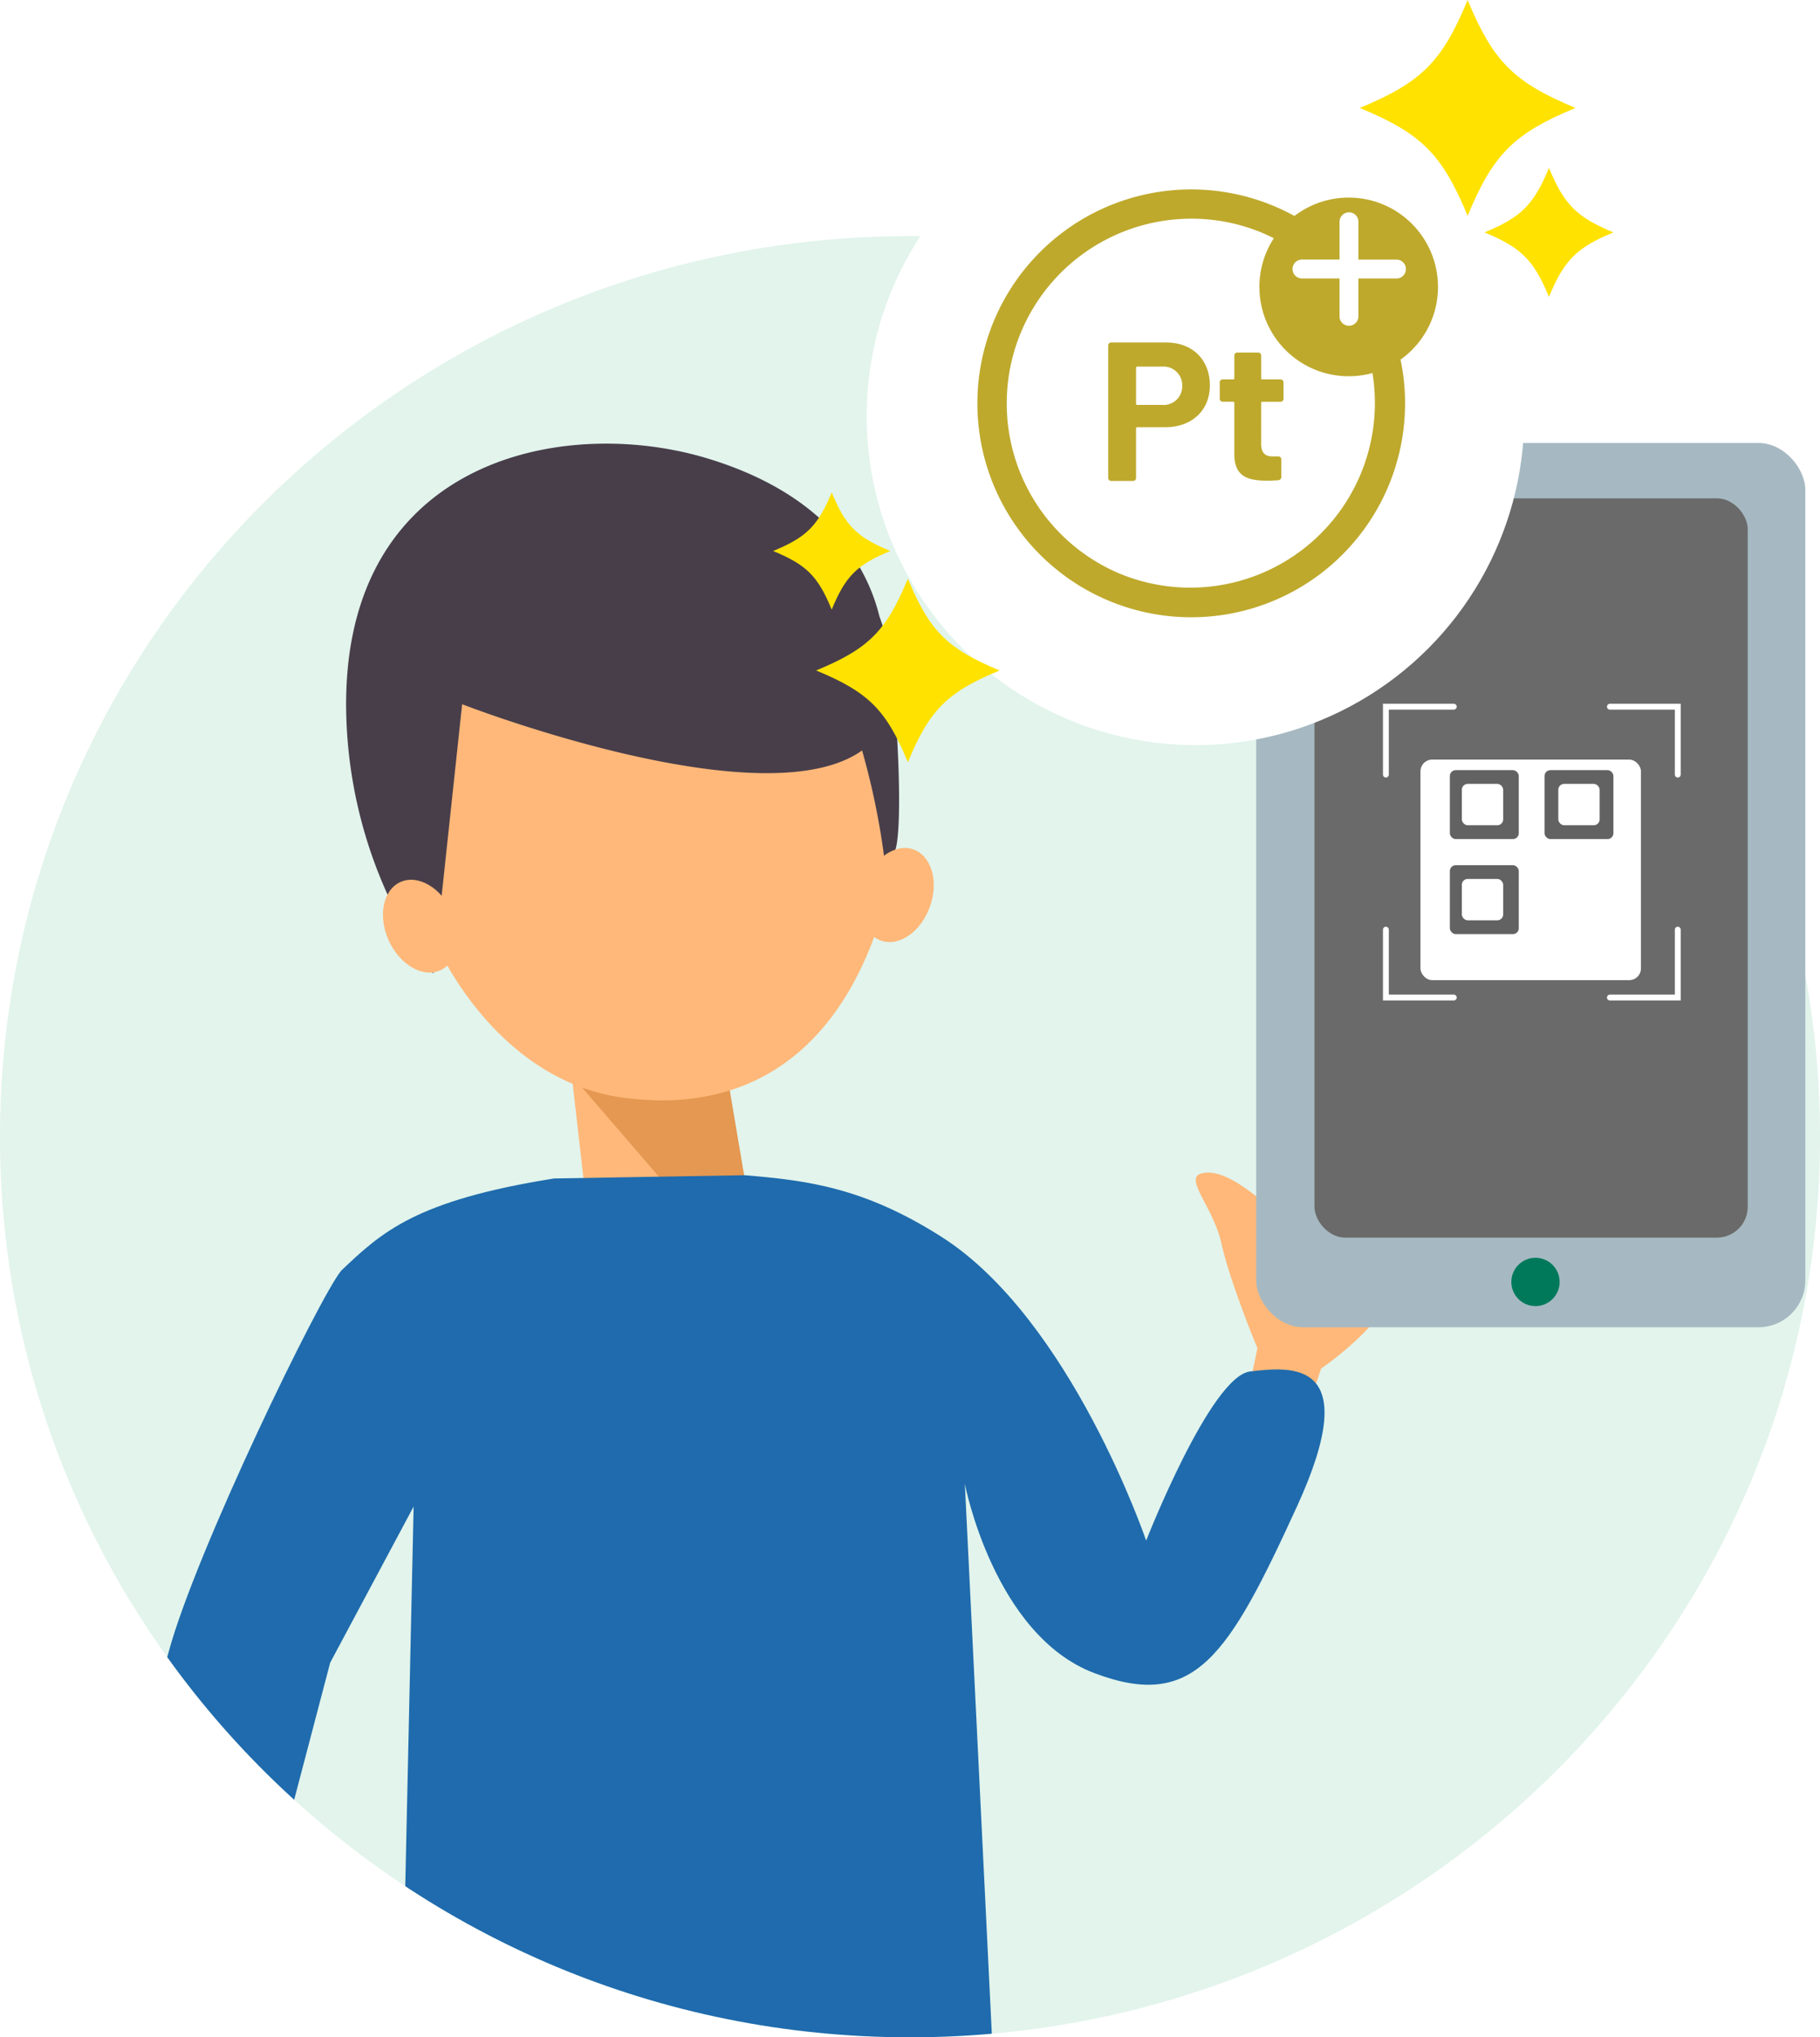
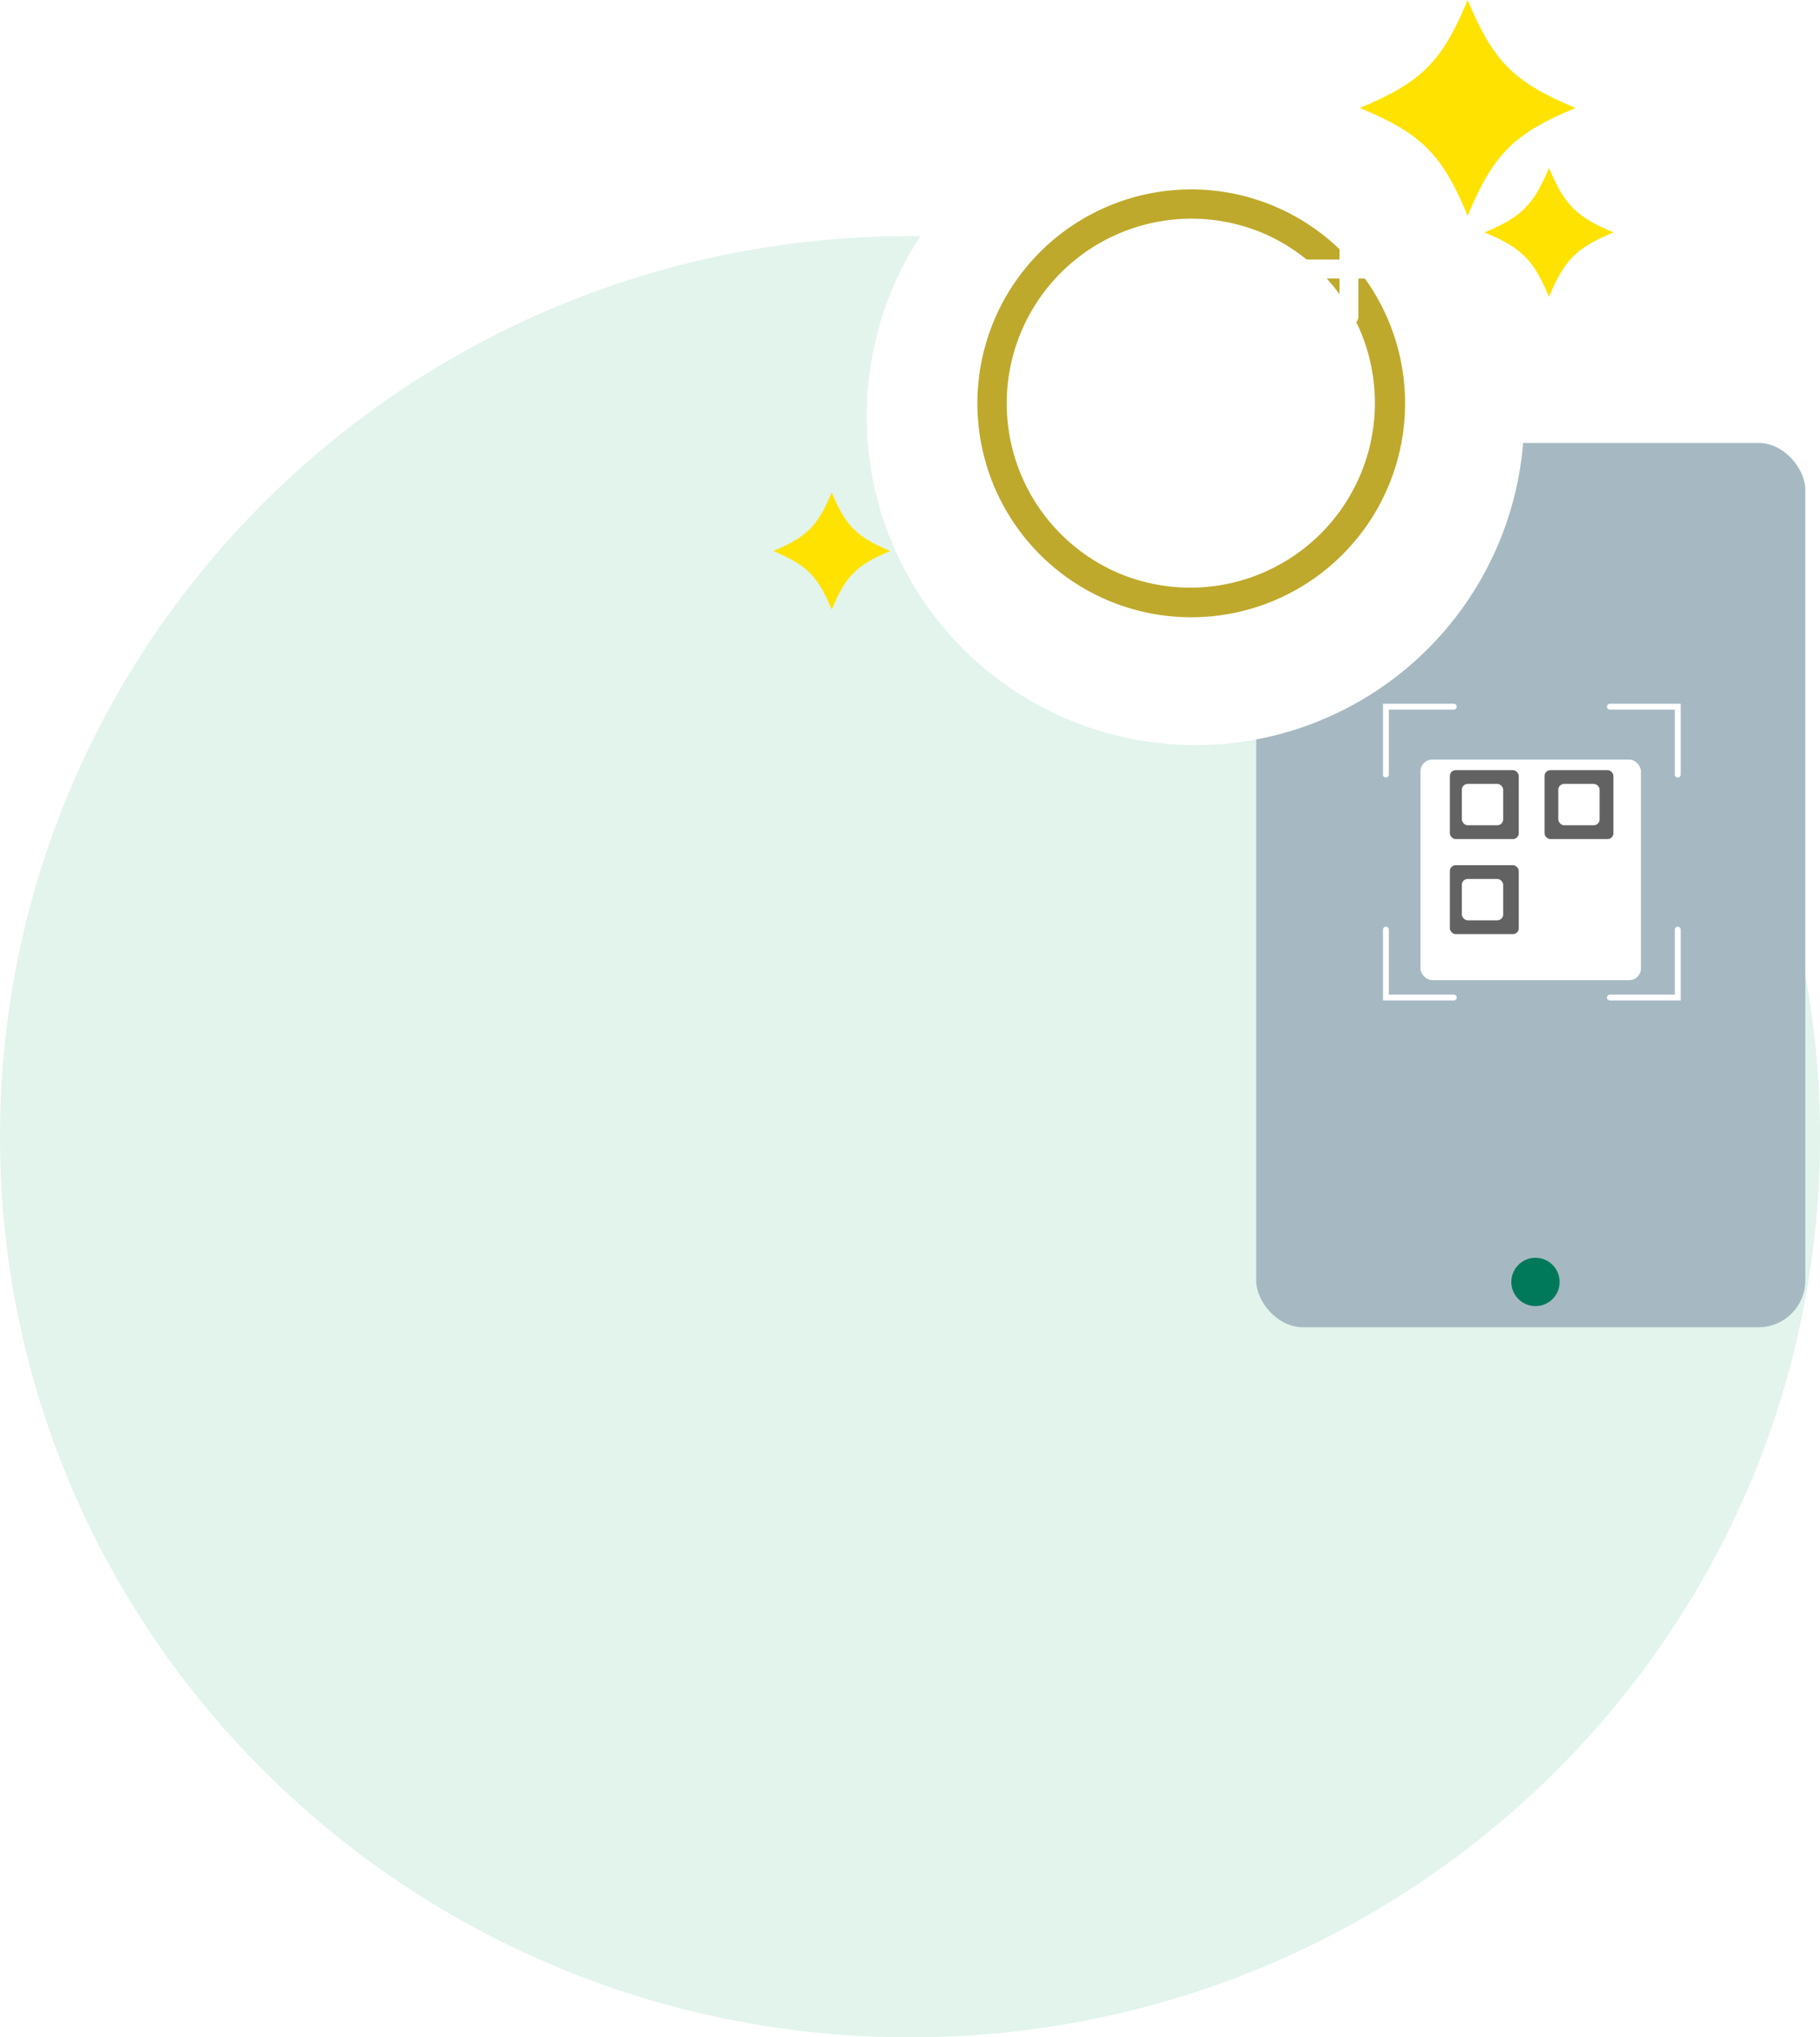
<svg xmlns="http://www.w3.org/2000/svg" width="311" height="348" viewBox="0 0 311 348">
  <defs>
    <clipPath id="clip-path">
-       <path id="楕円形_44" data-name="楕円形 44" d="M155.5,0C241.38,0,311,68.873,311,153.833S241.38,307.666,155.5,307.666,0,238.793,0,153.833,69.62,0,155.5,0Z" transform="translate(0 0)" fill="#e2f4ec" />
-     </clipPath>
+       </clipPath>
    <filter id="inout_4" x="233.734" y="120.754" width="55.674" height="55.674" filterUnits="userSpaceOnUse">
      <feOffset dy="3" input="SourceAlpha" />
      <feGaussianBlur stdDeviation="3" result="blur" />
      <feFlood flood-opacity="0.161" />
      <feComposite operator="in" in2="blur" />
      <feComposite in="SourceGraphic" />
    </filter>
    <filter id="inout_4-2" x="139.088" y="5.91" width="130.369" height="130.369" filterUnits="userSpaceOnUse">
      <feOffset dy="3" input="SourceAlpha" />
      <feGaussianBlur stdDeviation="3" result="blur-2" />
      <feFlood flood-opacity="0.161" />
      <feComposite operator="in" in2="blur-2" />
      <feComposite in="SourceGraphic" />
    </filter>
    <filter id="inout_4-3" x="206.201" y="24.75" width="48.518" height="48.518" filterUnits="userSpaceOnUse">
      <feOffset dy="3" input="SourceAlpha" />
      <feGaussianBlur stdDeviation="3" result="blur-3" />
      <feFlood flood-opacity="0.161" />
      <feComposite operator="in" in2="blur-3" />
      <feComposite in="SourceGraphic" />
    </filter>
  </defs>
  <g id="inout_4-4" data-name="inout_4" transform="translate(-107 -2210.001)">
    <path id="inout_4-5" data-name="inout_4" d="M155.5,0C241.38,0,311,68.873,311,153.833S241.38,307.666,155.5,307.666,0,238.793,0,153.833,69.62,0,155.5,0Z" transform="translate(107 2250.334)" fill="#e2f4ec" />
    <g id="inout_4-6" data-name="inout_4" transform="translate(107 2250.334)" clip-path="url(#clip-path)">
      <g id="グループ_2588" data-name="グループ 2588" transform="translate(10.979 35.451)">
        <path id="パス_1405" data-name="パス 1405" d="M2.1,13.615l12.669.817s10.328-6.125,16.905-8.6S42.466-3.228,43.291,1.9c.764,4.741-6,13.363-6,13.363a14.219,14.219,0,0,1,5.324,5.067c2.007,3.039,2.218,6.72.966,9.145C42.13,32.3,36.694,37.4,32.89,37.361c-3.852-.034-5.693-1.306-7.755-2.183-6.053-2.569-12.3-9.482-12.3-9.482L0,23.3Z" transform="translate(187.54 167.12) rotate(-82)" fill="#ffb879" />
        <path id="パス_1406" data-name="パス 1406" d="M388.264,1292.053l10.022,58.522-28.681.151-5.627-49.481" transform="translate(-278.503 -1204.304)" fill="#ffb879" />
        <path id="パス_1407" data-name="パス 1407" d="M412.069,1357.845l-53.319-61.832,41.723-6.757Z" transform="translate(-292.291 -1211.572)" fill="#e49851" />
-         <path id="パス_1408" data-name="パス 1408" d="M439.58,1343.8c-10.631,34.521-36,32.286-43.46,31.451-21.5-2.4-36.389-25.18-39.568-48.582-4.357-32.031,21.913-57.99,47.115-57.364S449.1,1312.882,439.58,1343.8Z" transform="translate(-299.861 -1263.437)" fill="#ffb879" />
+         <path id="パス_1408" data-name="パス 1408" d="M439.58,1343.8c-10.631,34.521-36,32.286-43.46,31.451-21.5-2.4-36.389-25.18-39.568-48.582-4.357-32.031,21.913-57.99,47.115-57.364S449.1,1312.882,439.58,1343.8" transform="translate(-299.861 -1263.437)" fill="#ffb879" />
        <path id="パス_1409" data-name="パス 1409" d="M376.01,1312.114s89.257,34.682,71.31-15c-1.661-6.728-7.247-20.309-29.456-27.009-25.474-7.686-65.221.691-61.427,48.161a79.162,79.162,0,0,0,14.647,39.86Z" transform="translate(-308.019 -1267.605)" fill="#483e4a" />
        <path id="パス_1412" data-name="パス 1412" d="M8.3,0c4.568-.018,8.26,2.623,8.247,5.9s-3.726,5.946-8.294,5.964S-.011,9.243,0,5.967,3.729.022,8.3,0Z" transform="translate(58.735 92.377) rotate(-113.647)" fill="#ffb879" />
        <path id="パス_1410" data-name="パス 1410" d="M363.466,1274.861s8.256,7.57,9.173,24.179-.288,19.282-.288,19.282l-1.589,3.991a126.05,126.05,0,0,0-6.176-27.5c-2.848-8.3-8.66-18.575-8.66-18.575Z" transform="translate(-230.325 -1248.972)" fill="#483e4a" />
        <path id="パス_1413" data-name="パス 1413" d="M5.965,0c3.278-.011,5.922,3.681,5.907,8.246S9.187,16.522,5.91,16.533-.012,12.852,0,8.287,2.688.013,5.965,0Z" transform="translate(145.231 86.856) rotate(-160.864)" fill="#ffb879" />
        <path id="パス_1411" data-name="パス 1411" d="M402.954,1372.3l-2.171,98.505,101.127-5.307-4.763-97.081s4.947,25.814,22.119,32.325,22.923-2.917,34.627-28.442-1.235-23.847-7.992-23.077-17.771,28.894-17.771,28.894-12.843-37.793-34.954-51.88c-13.3-8.469-23.024-9.652-33.643-10.535l-32.593.556c-23.573,3.756-29.4,9.112-36.361,15.748-3.721,4.5-24.867,48-29.5,65.187s-17.825,64.265-17.825,64.265l30.076-4.018,15.367-58.478Z" transform="translate(-343.254 -1190.741)" fill="#1f6bad" />
      </g>
    </g>
    <g id="inout_4-7" data-name="inout_4" transform="translate(321.655 2285.666)">
      <g id="inout_4-8" data-name="inout_4" transform="translate(0 0)">
        <rect id="inout_4-9" data-name="inout_4" width="93.833" height="151.046" rx="8" fill="#a6b9c2" />
        <ellipse id="inout_4-10" data-name="inout_4" cx="4.128" cy="4.128" rx="4.128" ry="4.128" transform="translate(43.599 139.18)" fill="#00795b" />
-         <rect id="inout_4-11" data-name="inout_4" width="74.032" height="126.281" rx="5.259" transform="translate(9.963 9.458)" fill="#6a6a6a" />
      </g>
    </g>
    <path id="inout_4-12" data-name="inout_4" d="M-1744.112-5268.649v-11.6h11.6" transform="translate(2087.931 7610.962)" fill="none" stroke="#fff" stroke-linecap="round" stroke-width="1" />
    <path id="inout_4-13" data-name="inout_4" d="M-1744.112-5280.245v11.6h11.6" transform="translate(2087.931 7649.039)" fill="none" stroke="#fff" stroke-linecap="round" stroke-width="1" />
    <path id="inout_4-14" data-name="inout_4" d="M-1732.515-5268.649v-11.6h-11.6" transform="translate(2126.213 7610.962)" fill="none" stroke="#fff" stroke-linecap="round" stroke-width="1" />
    <path id="inout_4-15" data-name="inout_4" d="M-1732.515-5280.245v11.6h-11.6" transform="translate(2126.213 7649.039)" fill="none" stroke="#fff" stroke-linecap="round" stroke-width="1" />
    <g transform="matrix(1, 0, 0, 1, 107, 2210)" filter="url(#inout_4)">
      <rect id="inout_4-16" data-name="inout_4" width="37.674" height="37.674" rx="2" transform="translate(242.73 126.75)" fill="#fff" />
    </g>
    <rect id="inout_4-17" data-name="inout_4" width="11.773" height="11.773" rx="1" transform="translate(354.751 2341.552)" fill="#626262" />
    <rect id="inout_4-18" data-name="inout_4" width="11.773" height="11.773" rx="1" transform="translate(354.751 2357.787)" fill="#626262" />
    <rect id="inout_4-19" data-name="inout_4" width="11.773" height="11.773" rx="1" transform="translate(370.927 2341.552)" fill="#626262" />
    <rect id="inout_4-20" data-name="inout_4" width="7.064" height="7.064" rx="1" transform="translate(356.798 2343.898)" fill="#fff" />
    <rect id="inout_4-21" data-name="inout_4" width="7.064" height="7.064" rx="1" transform="translate(356.798 2360.137)" fill="#fff" />
    <rect id="inout_4-22" data-name="inout_4" width="7.064" height="7.064" rx="1" transform="translate(373.281 2343.898)" fill="#fff" />
    <g transform="matrix(1, 0, 0, 1, 107, 2210)" filter="url(#inout_4-2)">
      <ellipse id="inout_4-23" data-name="inout_4" cx="56.184" cy="56.184" rx="56.184" ry="56.184" transform="translate(148.09 11.91)" fill="#fff" />
    </g>
-     <path id="inout_4-24" data-name="inout_4" d="M1397.676,2423.209c-8.957,3.7-11.972,6.72-15.676,15.678-3.7-8.958-6.718-11.974-15.676-15.678,8.959-3.7,11.973-6.718,15.676-15.677C1385.721,2416.491,1388.719,2419.488,1397.676,2423.209Z" transform="translate(-1119.864 -98.684)" fill="#ffe200" />
    <path id="inout_4-25" data-name="inout_4" d="M1386.334,2417.539c-5.717,2.364-7.641,4.288-10,10.006-2.364-5.718-4.288-7.642-10.006-10.006,5.718-2.364,7.642-4.288,10.006-10.006C1378.7,2413.25,1380.617,2415.164,1386.334,2417.539Z" transform="translate(-1127.212 -113.419)" fill="#ffe200" />
    <path id="inout_4-26" data-name="inout_4" d="M1388.359,2418.552c-6.3,2.6-8.414,4.721-11.017,11.018-2.6-6.3-4.722-8.417-11.019-11.018,6.3-2.6,8.416-4.723,11.019-11.02C1379.957,2413.829,1382.064,2415.936,1388.359,2418.552Z" transform="translate(-1005.657 -168.853)" fill="#ffe200" />
    <path id="inout_4-27" data-name="inout_4" d="M1403.2,2425.969c-10.534,4.355-14.08,7.9-18.436,18.437-4.356-10.535-7.9-14.081-18.436-18.437,10.535-4.354,14.081-7.9,18.436-18.437C1389.136,2418.069,1392.662,2421.594,1403.2,2425.969Z" transform="translate(-1026.976 -197.532)" fill="#ffe200" />
    <g id="inout_4-28" data-name="inout_4" transform="translate(274.015 2240.751)">
      <ellipse id="inout_4-29" data-name="inout_4" cx="36.541" cy="36.541" rx="36.541" ry="36.541" transform="translate(0 1.606)" fill="#fff" />
      <path id="inout_4_" data-name="inout_4 " d="M36.541,5A31.551,31.551,0,0,0,24.266,65.606,31.551,31.551,0,0,0,48.817,7.477,31.339,31.339,0,0,0,36.541,5m0-5A36.541,36.541,0,1,1,0,36.541,36.541,36.541,0,0,1,36.541,0Z" transform="translate(0 1.606)" fill="#bea92c" />
-       <path id="inout_4-30" data-name="inout_4" d="M-8.248-29.442h-9.343a.516.516,0,0,0-.573.573v22.5a.516.516,0,0,0,.573.573h3.609a.516.516,0,0,0,.573-.573v-8.4a.194.194,0,0,1,.2-.2h4.756c4.587,0,7.657-2.867,7.657-7.151C-.794-26.507-3.762-29.442-8.248-29.442Zm-.708,10.659h-4.25a.179.179,0,0,1-.2-.2v-6.139a.179.179,0,0,1,.2-.2h4.25a3.188,3.188,0,0,1,3.441,3.306A3.173,3.173,0,0,1-8.957-18.783ZM11.788-19.9v-2.665a.516.516,0,0,0-.573-.573H8.179a.179.179,0,0,1-.2-.2v-3.812a.516.516,0,0,0-.573-.573H3.962a.516.516,0,0,0-.573.573v3.812a.179.179,0,0,1-.2.2H1.466a.516.516,0,0,0-.573.573V-19.9a.516.516,0,0,0,.573.573h1.72a.179.179,0,0,1,.2.2v8.837c.034,3.643,2.159,4.452,5.6,4.452.607,0,1.214-.034,1.855-.067a.576.576,0,0,0,.573-.607v-2.9a.516.516,0,0,0-.573-.573H9.9c-1.349,0-1.923-.708-1.923-2.159V-19.12a.179.179,0,0,1,.2-.2h3.036A.516.516,0,0,0,11.788-19.9Z" transform="translate(40.519 57.196)" fill="#bea92c" />
      <g transform="matrix(1, 0, 0, 1, -167.01, -30.75)" filter="url(#inout_4-3)">
-         <ellipse id="inout_4-31" data-name="inout_4" cx="15.259" cy="15.259" rx="15.259" ry="15.259" transform="translate(215.2 30.75)" fill="#bea92c" />
-       </g>
+         </g>
      <path id="inout_4-32" data-name="inout_4" d="M8.074,17.764V11.3H1.615a1.615,1.615,0,0,1,0-3.229H8.074V1.615a1.615,1.615,0,0,1,3.23,0V8.076h6.459a1.615,1.615,0,1,1,0,3.229H11.3v6.459a1.615,1.615,0,1,1-3.23,0Z" transform="translate(53.809 5.517)" fill="#fff" />
    </g>
  </g>
</svg>